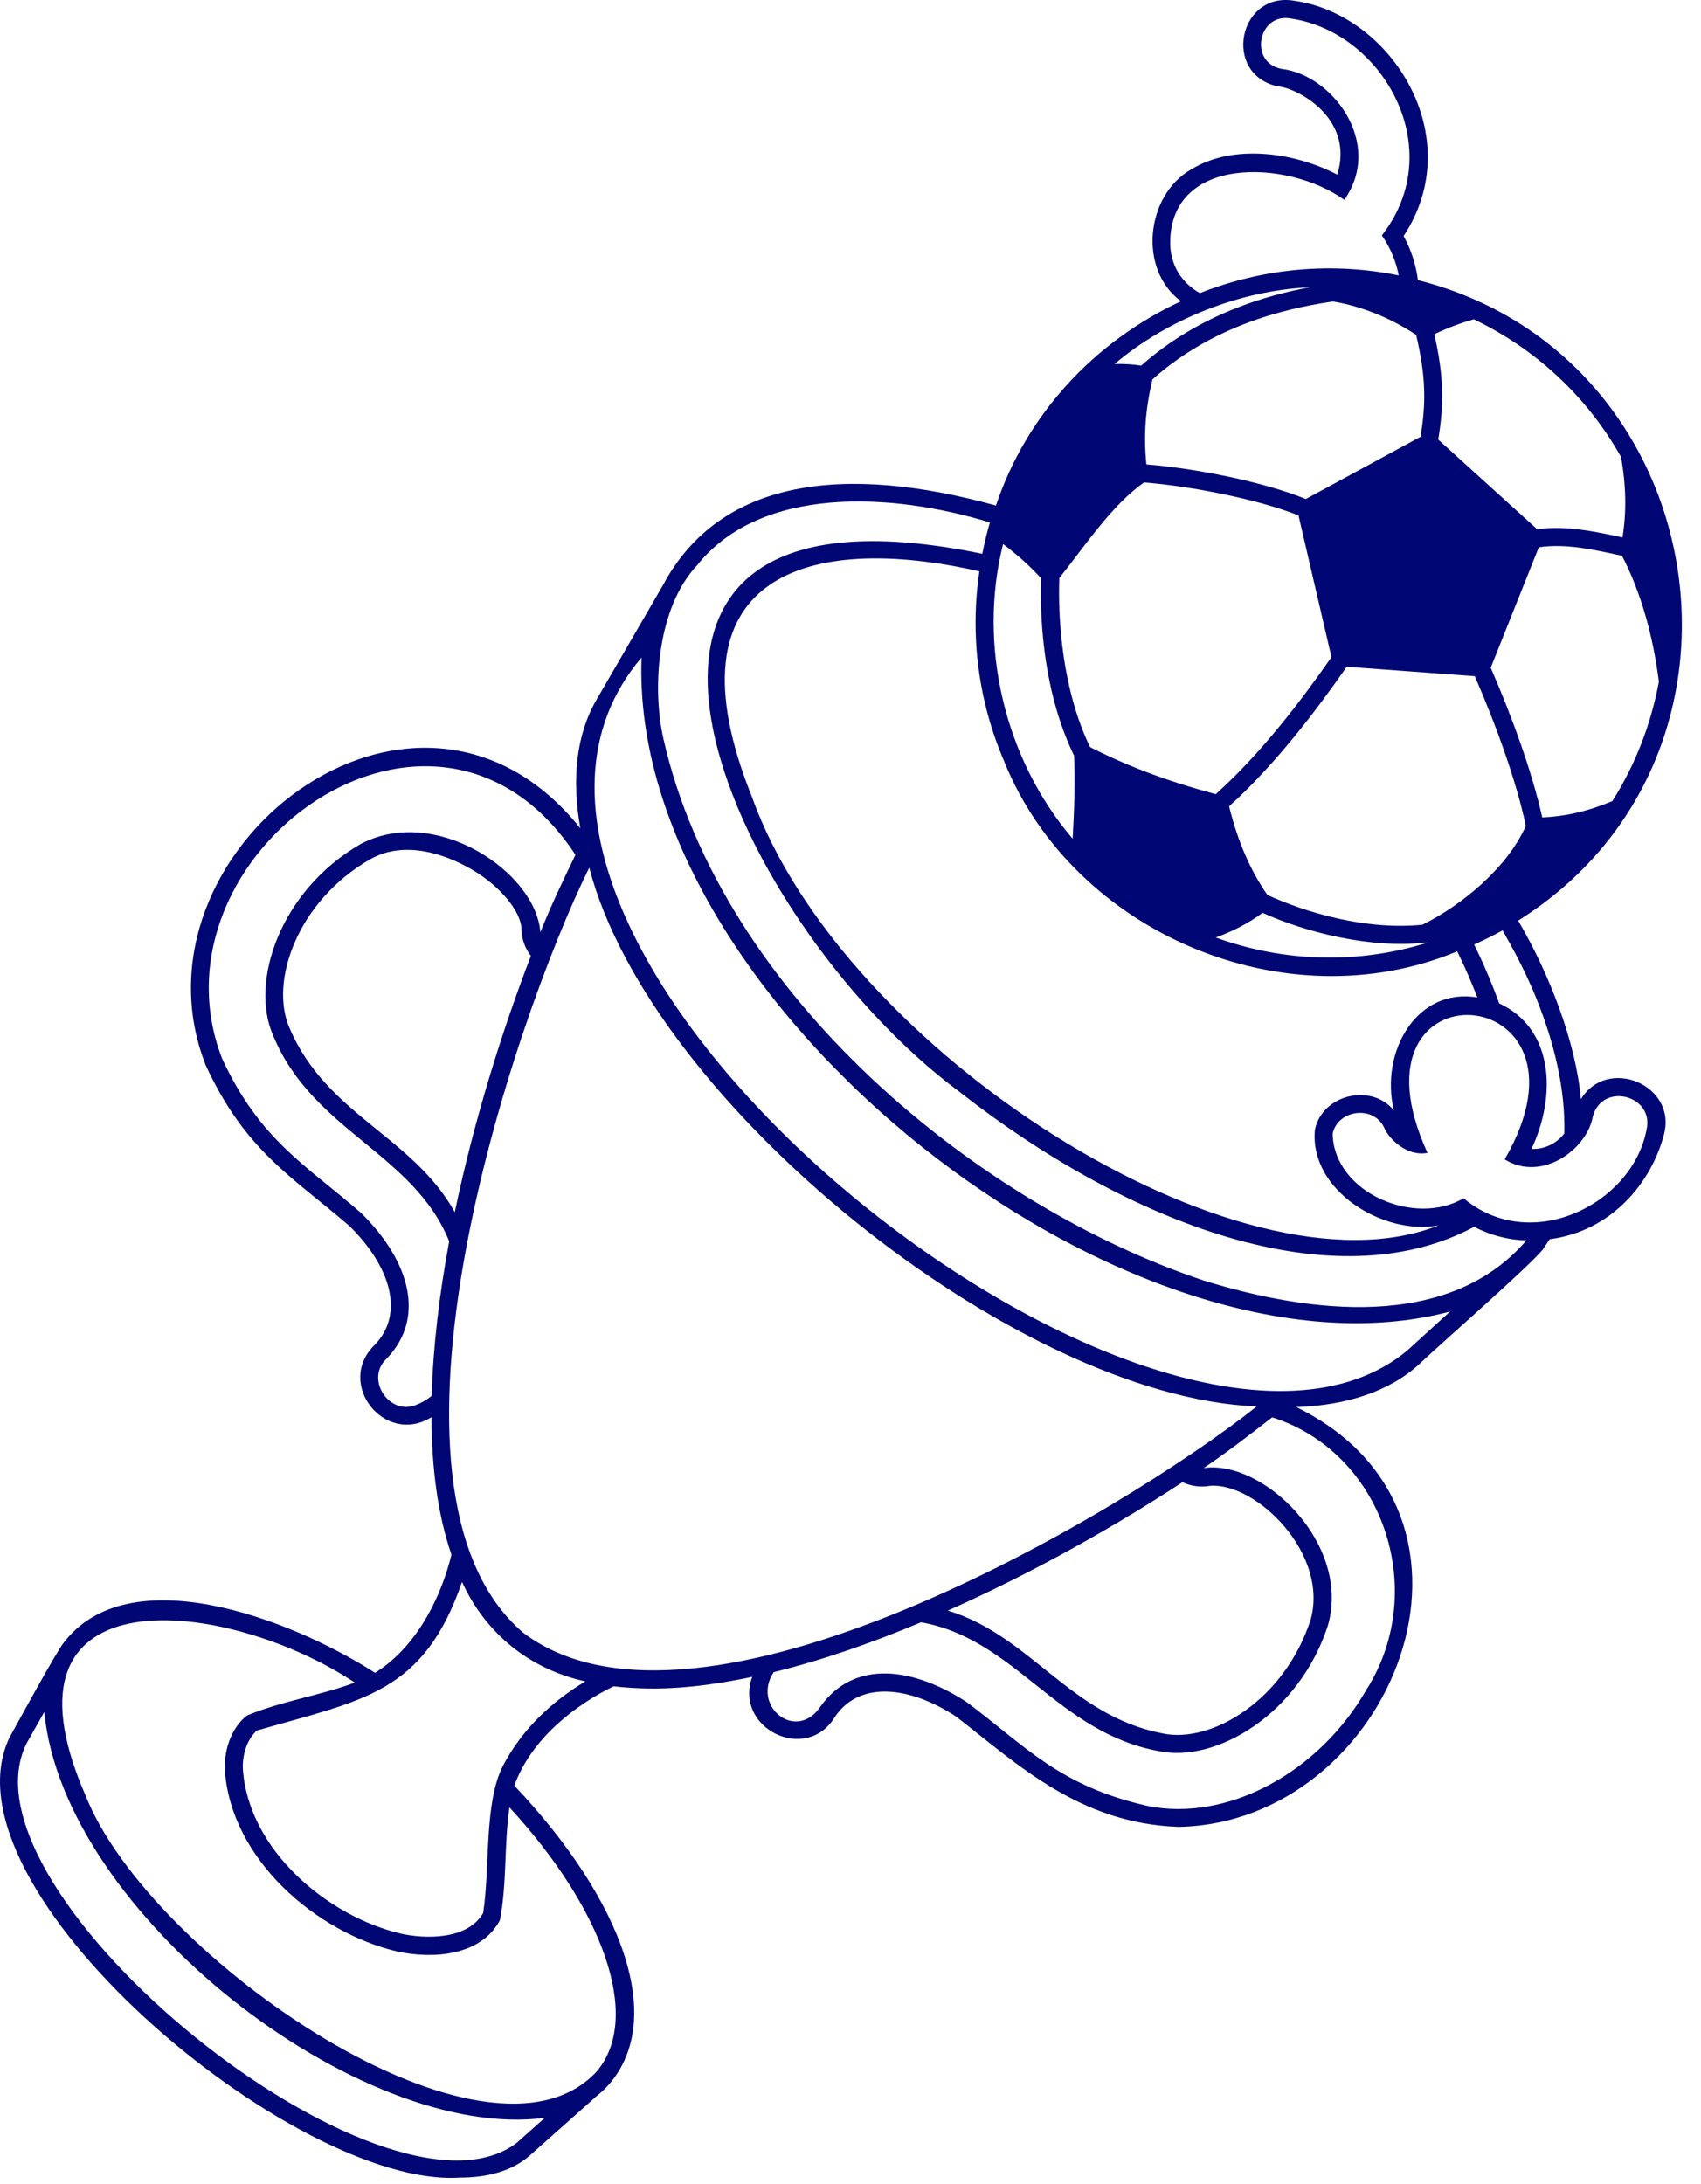
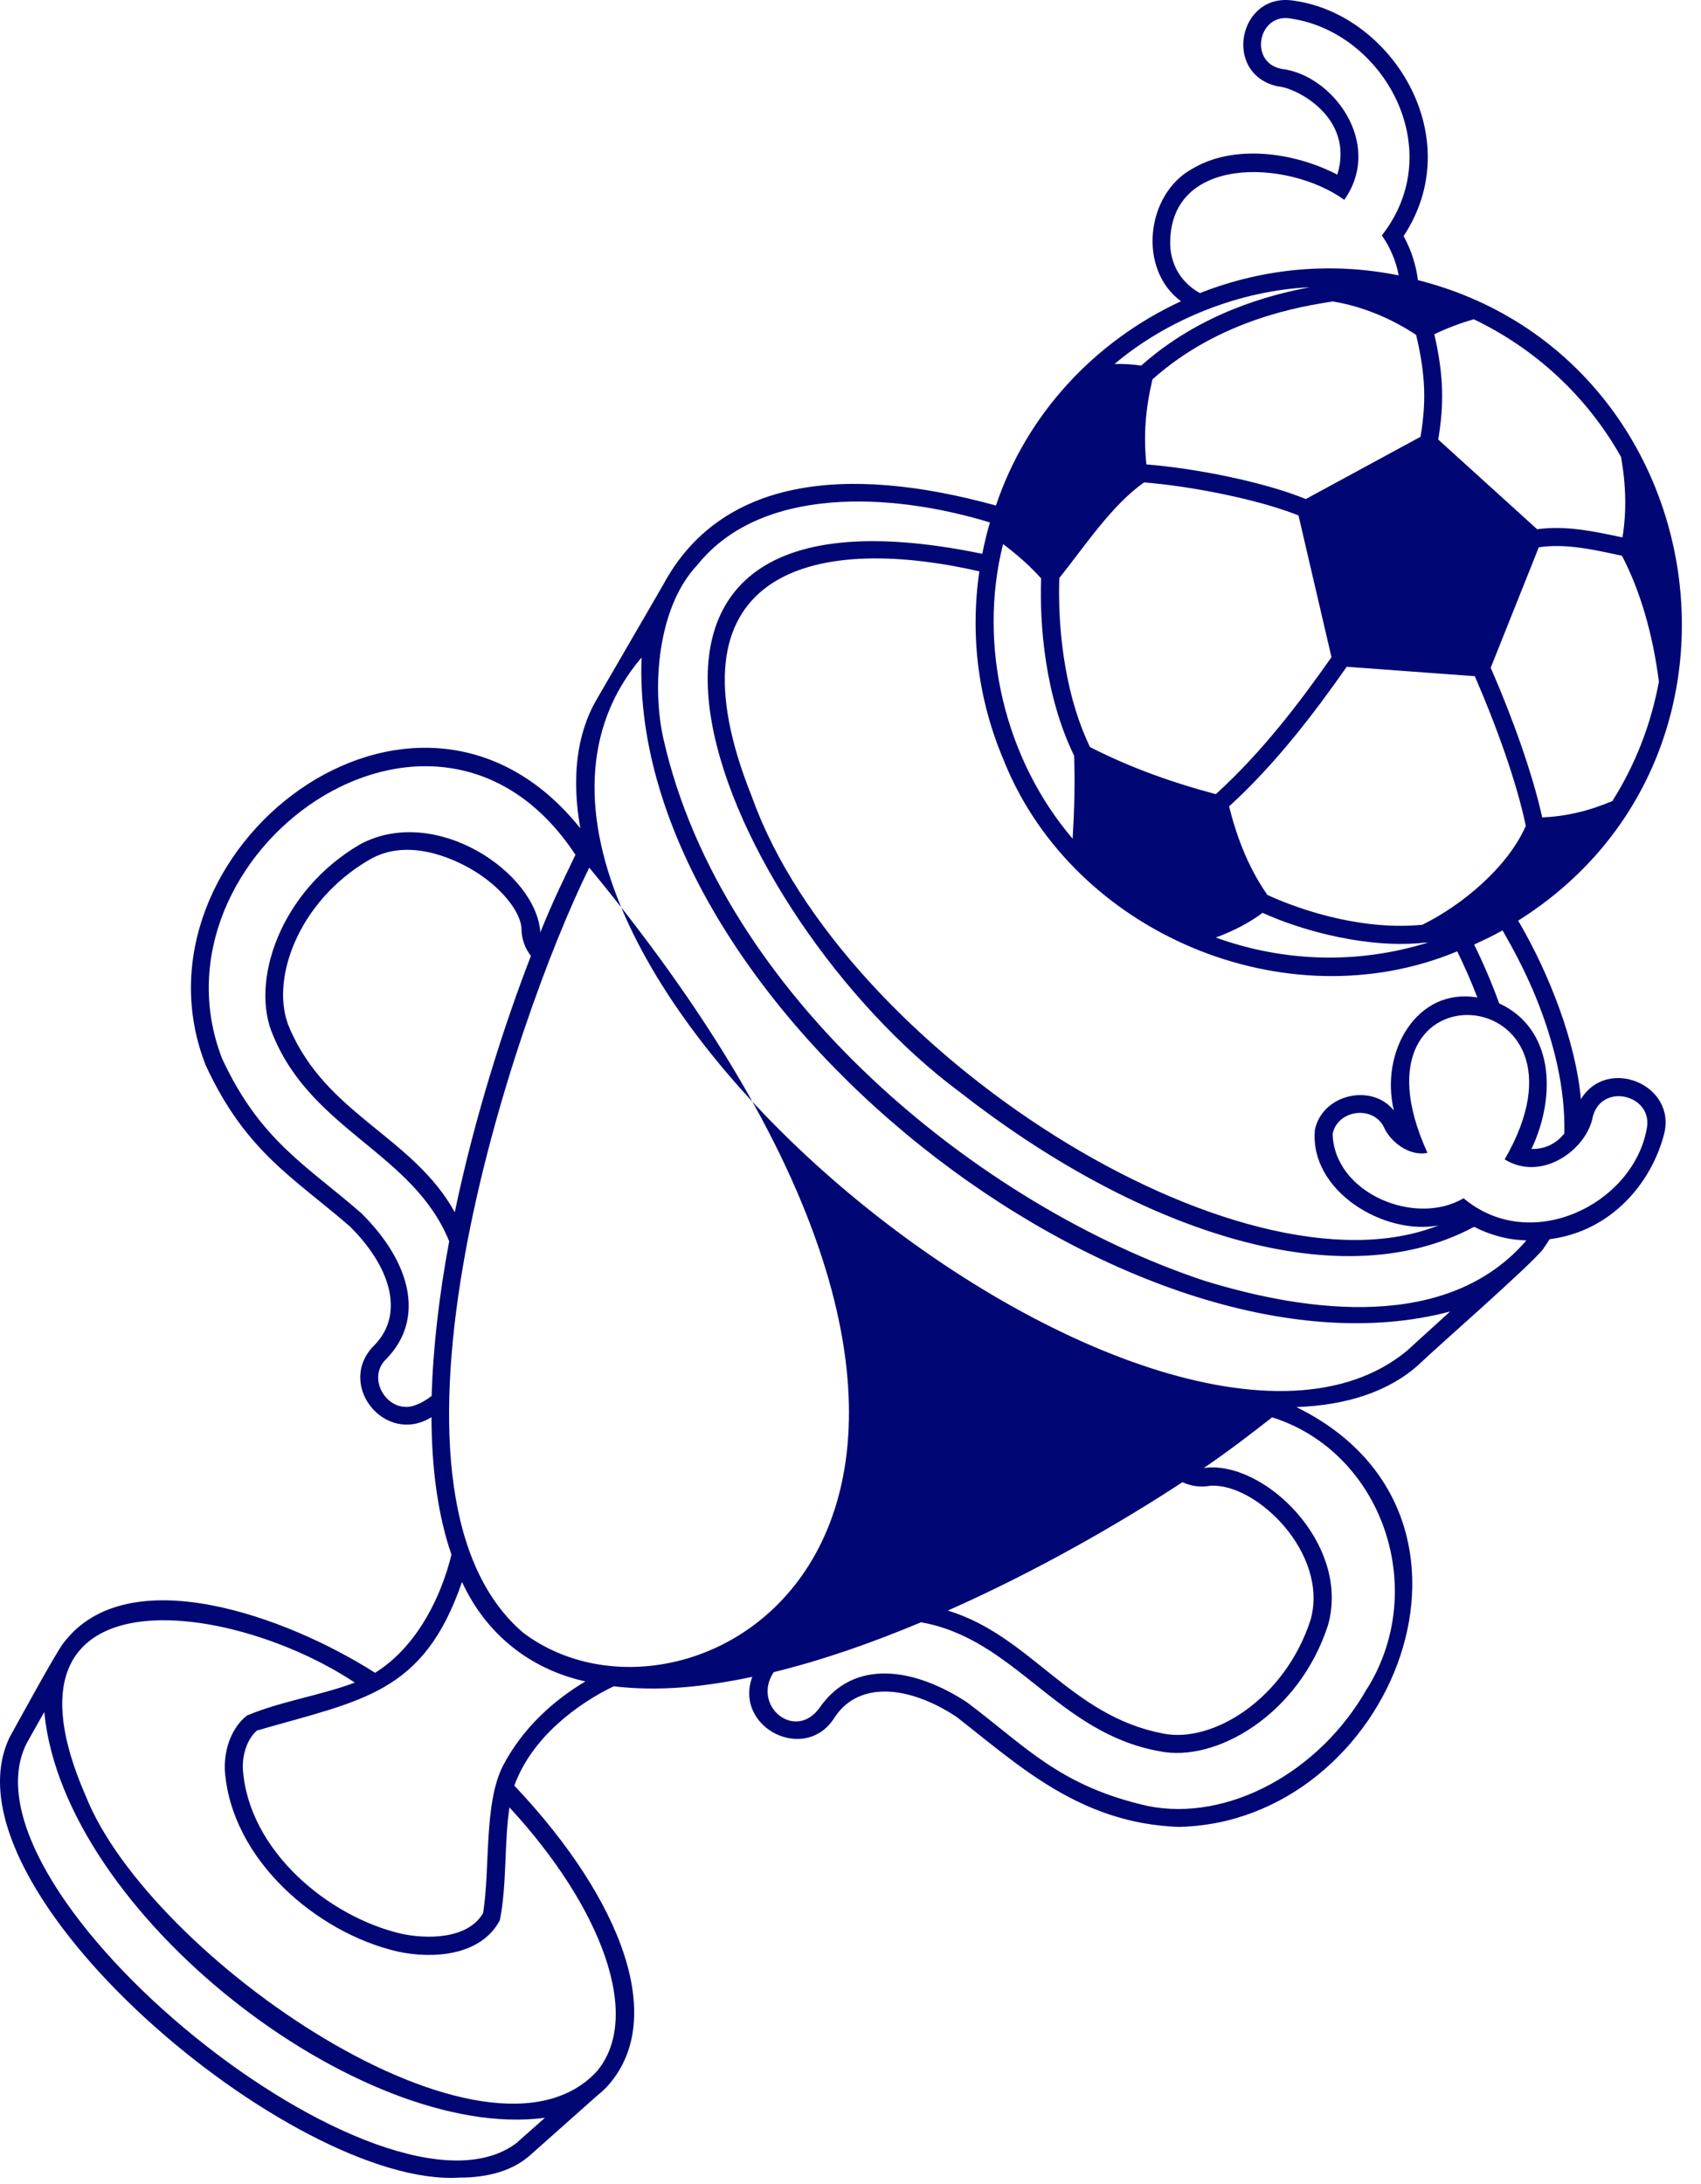
<svg xmlns="http://www.w3.org/2000/svg" fill="none" height="100%" overflow="visible" preserveAspectRatio="none" style="display: block;" viewBox="0 0 67 86" width="100%">
-   <path d="M60.797 49.155C60.886 49.04 60.957 48.912 61.04 48.797C63.478 48.483 65.053 46.57 65.546 44.656C66.045 42.71 63.299 41.584 62.269 43.286C62.077 41.072 61.04 38.365 59.798 36.253C70.115 29.77 67.51 13.987 55.85 11.03C55.773 10.429 55.587 9.846 55.286 9.296C57.853 5.405 54.826 0.586 51.011 0.035C48.79 -0.374 48.118 2.922 50.333 3.402C51.011 3.434 53.373 4.605 52.675 6.877C50.947 5.981 48.573 5.667 46.941 6.659C45.136 7.664 44.81 10.608 46.518 11.862C43.107 13.443 40.432 16.317 39.229 19.907C33.258 18.262 28.362 18.838 26.109 23.049L23.498 27.549C22.698 28.925 22.512 30.672 22.858 32.617C16.368 24.502 4.79 33.552 8.106 41.955C9.674 45.341 11.53 46.346 13.763 48.278C15.357 49.84 15.965 51.715 14.755 52.963C13.2 54.48 15.152 56.95 16.995 55.805C17.002 57.789 17.238 59.638 17.782 61.219C17.411 62.749 16.496 64.797 14.774 65.872C11.325 63.67 5.059 61.366 2.518 64.675C2.256 64.97 0.611 67.997 0.381 68.406C-2.486 74.352 11.568 86.16 18.096 85.75C19.248 85.75 20.202 85.469 20.874 84.874L23.517 82.525C23.638 82.429 23.754 82.326 23.862 82.218C26.333 79.606 24.522 74.819 20.259 70.314C20.95 68.406 22.755 67.088 24.17 66.403C25.994 66.614 27.715 66.429 29.629 66.032C28.899 68.054 31.747 69.462 32.88 67.619C33.834 66.179 35.811 66.378 37.667 67.6C40.112 69.501 42.525 71.798 46.416 71.939C54.832 71.786 59.747 59.67 51.062 55.408C53.046 55.338 54.723 54.794 55.901 53.718C56.586 53.053 60.272 49.846 60.803 49.162L60.797 49.155ZM62.742 43.958C63.114 42.595 65.174 43.133 64.854 44.49C64.291 47.434 60.285 49.405 57.648 47.184C55.754 48.31 52.554 46.992 52.49 44.65C52.682 43.702 54.09 43.504 54.518 44.4C54.723 44.886 55.453 45.552 56.227 45.398C52.714 37.725 63.395 38.525 59.267 45.654C60.726 46.563 62.518 45.264 62.742 43.952V43.958ZM39.562 30.006C42.314 36.765 50.653 40.272 57.398 37.462C57.693 38.064 57.955 38.666 58.192 39.28C55.811 38.87 54.346 41.411 54.902 43.728C54.019 42.634 52.074 43.101 51.792 44.49C51.568 46.902 54.525 48.662 56.662 48.253C48.854 51.357 33.174 41.354 29.622 31.389C26.096 22.634 31.824 20.957 38.576 22.499C38.205 25.021 38.525 27.6 39.562 30V30.006ZM51.594 11.312C50 11.606 47.274 12.329 44.95 14.397C44.63 14.345 44.272 14.326 43.901 14.333C46.006 12.553 48.874 11.434 51.594 11.312ZM52.522 11.875C53.642 12.061 54.787 12.528 55.779 13.187C56.17 14.832 56.17 15.888 55.952 17.2L51.434 19.651C49.744 18.96 47.024 18.435 45.155 18.288C45.04 17.162 45.11 16.15 45.392 14.941C48.035 12.573 51.286 12.054 52.515 11.869L52.522 11.875ZM47.888 31.273C45.962 30.755 44.419 30.173 42.934 29.418C41.846 27.152 41.667 24.438 41.725 22.762C42.768 21.456 43.786 19.901 45.059 18.998C46.851 19.133 49.552 19.657 51.146 20.297L52.445 25.878C51.235 27.606 49.706 29.629 47.894 31.267L47.888 31.273ZM39.51 21.424C40.112 21.878 40.605 22.326 41.008 22.774C40.944 24.592 41.155 27.389 42.307 29.757C42.346 30.762 42.32 31.83 42.25 33.027C39.568 29.891 38.506 25.405 39.51 21.424ZM49.731 35.946C51.363 36.688 53.962 37.366 56.138 37.117H56.24C53.507 37.968 50.602 37.898 47.888 36.918C48.598 36.656 49.219 36.33 49.731 35.946ZM56.042 36.413C53.782 36.643 51.402 35.92 49.923 35.242C49.264 34.307 48.752 33.136 48.413 31.753C50.269 30.064 51.824 28.003 53.046 26.256L58.09 26.627C58.934 28.566 59.741 30.8 60.099 32.522C59.37 34.179 57.558 35.657 56.042 36.406V36.413ZM60.342 38.902C61.245 41.002 61.661 42.941 61.616 44.637C61.354 44.963 60.931 45.258 60.323 45.245C61.334 43.094 61.174 40.49 59.05 39.51C58.764 38.721 58.435 37.947 58.064 37.194C58.448 37.021 58.826 36.835 59.184 36.637C59.619 37.392 60.016 38.154 60.342 38.909V38.902ZM63.53 31.536C62.576 31.939 61.699 32.144 60.746 32.189C60.355 30.422 59.555 28.214 58.717 26.294L60.611 21.552C61.693 21.386 62.838 21.661 63.888 21.885C64.598 23.248 65.104 24.957 65.341 26.845C65.034 28.509 64.419 30.102 63.517 31.53L63.53 31.536ZM63.85 17.987C64.054 19.152 64.067 20.169 63.907 21.162C62.845 20.938 61.693 20.681 60.547 20.841L56.65 17.309C56.874 15.958 56.88 14.838 56.496 13.162C56.976 12.931 57.488 12.733 58.051 12.573C60.432 13.712 62.48 15.562 63.843 17.981L63.85 17.987ZM46.096 9.718C45.955 6.09 50.71 6.256 52.95 7.869C54.512 5.648 52.49 2.934 50.461 2.71C49.168 2.442 49.571 0.477 50.858 0.733C54.48 1.27 57.091 5.872 54.429 9.27C54.768 9.757 54.986 10.288 55.094 10.845C52.547 10.326 49.84 10.525 47.261 11.542C46.582 11.158 46.154 10.531 46.096 9.712V9.718ZM27.466 22.25C29.968 19.126 35.094 19.382 38.992 20.573C38.87 20.982 38.774 21.392 38.691 21.808C20.726 18.096 28.534 36.118 37.789 42.992C44.483 48.234 52.566 51.254 58.064 48.31C58.698 48.637 59.402 48.829 60.125 48.842C57.046 52.426 51.542 51.696 47.446 50.435C38.589 47.498 28.426 39.222 26.134 29.104C25.68 27.12 25.872 23.933 27.466 22.25ZM16.381 55.325C15.306 55.754 14.371 54.275 15.235 53.494C16.758 51.907 16.17 49.686 14.224 47.766C12.067 45.885 10.243 44.912 8.746 41.68C5.642 33.642 17.142 25.27 22.666 33.661C22.179 34.672 21.744 35.562 21.283 36.714C21.123 34.358 17.168 31.677 14.211 33.232C11.018 35.075 9.827 38.691 10.762 40.784C12.31 44.534 16.285 45.405 17.693 48.88C17.309 50.934 17.059 53.008 17.002 54.966C16.81 55.12 16.605 55.242 16.381 55.325ZM17.917 47.741C16.266 44.752 12.861 43.901 11.408 40.49C10.602 38.678 11.696 35.504 14.563 33.846C16.093 32.963 17.898 33.834 18.602 34.25C19.696 34.89 20.528 35.894 20.541 36.592C20.547 36.982 20.682 37.347 20.912 37.642C19.85 40.387 18.691 44.003 17.91 47.747L17.917 47.741ZM20.394 84.349C15.267 88.394 -1.949 74.499 1.059 68.63L1.744 67.414C2.499 75.357 14.173 84.362 21.462 83.395L20.394 84.342V84.349ZM23.555 81.514C19.299 86.294 5.885 77.078 3.37 70.704C-0.547 61.738 9.021 62.966 13.974 66.256C12.669 66.755 11.056 66.992 9.725 67.555C9.162 67.997 8.829 68.81 8.854 69.68C9.085 73.226 12.483 76.106 15.638 76.842C17.046 77.155 18.947 77.021 19.69 75.613C19.971 74.192 19.856 72.56 20.067 71.171C23.715 75.126 25.277 79.376 23.549 81.514H23.555ZM19.811 69.533C19.056 71.011 19.312 73.52 19.03 75.331C18.41 76.406 16.714 76.349 15.798 76.144C12.899 75.466 9.77 72.842 9.565 69.642C9.546 69.034 9.763 68.451 10.122 68.144C14.282 66.941 16.682 66.698 18.198 62.294C19.139 64.336 20.861 65.725 23.056 66.211C21.795 66.966 20.586 68.048 19.811 69.533ZM20.598 64.285C14.032 58.646 20.214 40.233 23.21 34.166C25.603 43.401 39.971 54.998 49.501 55.382C44.202 59.594 27.491 69.526 20.598 64.285ZM47.683 58.506C49.501 58.397 52.342 61.181 51.626 63.773C50.608 66.928 47.734 68.669 45.795 68.259C42.16 67.562 40.598 64.413 37.334 63.421C40.829 61.872 44.118 59.978 46.576 58.365C46.915 58.525 47.293 58.576 47.683 58.506ZM53.853 66.48C51.978 69.808 48.33 71.754 45.2 71.114C41.712 70.326 40.387 68.752 38.083 67.03C36.042 65.693 33.642 65.277 32.278 67.254C31.312 68.586 29.603 67.165 30.474 65.846C32.381 65.379 34.346 64.694 36.278 63.882C39.984 64.534 41.654 68.234 45.654 68.957C47.894 69.43 51.178 67.504 52.31 63.99C53.213 60.771 49.744 57.469 47.414 57.808C48.438 57.11 49.219 56.502 50.109 55.811C54.416 57.174 56.304 62.531 53.859 66.48H53.853ZM55.414 53.194C45.77 61.142 15.715 37.136 25.27 25.891C24.752 39.523 44.534 54.986 57.117 51.645L55.414 53.194Z" fill="#000774" id="Vector" />
+   <path d="M60.797 49.155C60.886 49.04 60.957 48.912 61.04 48.797C63.478 48.483 65.053 46.57 65.546 44.656C66.045 42.71 63.299 41.584 62.269 43.286C62.077 41.072 61.04 38.365 59.798 36.253C70.115 29.77 67.51 13.987 55.85 11.03C55.773 10.429 55.587 9.846 55.286 9.296C57.853 5.405 54.826 0.586 51.011 0.035C48.79 -0.374 48.118 2.922 50.333 3.402C51.011 3.434 53.373 4.605 52.675 6.877C50.947 5.981 48.573 5.667 46.941 6.659C45.136 7.664 44.81 10.608 46.518 11.862C43.107 13.443 40.432 16.317 39.229 19.907C33.258 18.262 28.362 18.838 26.109 23.049L23.498 27.549C22.698 28.925 22.512 30.672 22.858 32.617C16.368 24.502 4.79 33.552 8.106 41.955C9.674 45.341 11.53 46.346 13.763 48.278C15.357 49.84 15.965 51.715 14.755 52.963C13.2 54.48 15.152 56.95 16.995 55.805C17.002 57.789 17.238 59.638 17.782 61.219C17.411 62.749 16.496 64.797 14.774 65.872C11.325 63.67 5.059 61.366 2.518 64.675C2.256 64.97 0.611 67.997 0.381 68.406C-2.486 74.352 11.568 86.16 18.096 85.75C19.248 85.75 20.202 85.469 20.874 84.874L23.517 82.525C23.638 82.429 23.754 82.326 23.862 82.218C26.333 79.606 24.522 74.819 20.259 70.314C20.95 68.406 22.755 67.088 24.17 66.403C25.994 66.614 27.715 66.429 29.629 66.032C28.899 68.054 31.747 69.462 32.88 67.619C33.834 66.179 35.811 66.378 37.667 67.6C40.112 69.501 42.525 71.798 46.416 71.939C54.832 71.786 59.747 59.67 51.062 55.408C53.046 55.338 54.723 54.794 55.901 53.718C56.586 53.053 60.272 49.846 60.803 49.162L60.797 49.155ZM62.742 43.958C63.114 42.595 65.174 43.133 64.854 44.49C64.291 47.434 60.285 49.405 57.648 47.184C55.754 48.31 52.554 46.992 52.49 44.65C52.682 43.702 54.09 43.504 54.518 44.4C54.723 44.886 55.453 45.552 56.227 45.398C52.714 37.725 63.395 38.525 59.267 45.654C60.726 46.563 62.518 45.264 62.742 43.952V43.958ZM39.562 30.006C42.314 36.765 50.653 40.272 57.398 37.462C57.693 38.064 57.955 38.666 58.192 39.28C55.811 38.87 54.346 41.411 54.902 43.728C54.019 42.634 52.074 43.101 51.792 44.49C51.568 46.902 54.525 48.662 56.662 48.253C48.854 51.357 33.174 41.354 29.622 31.389C26.096 22.634 31.824 20.957 38.576 22.499C38.205 25.021 38.525 27.6 39.562 30V30.006ZM51.594 11.312C50 11.606 47.274 12.329 44.95 14.397C44.63 14.345 44.272 14.326 43.901 14.333C46.006 12.553 48.874 11.434 51.594 11.312ZM52.522 11.875C53.642 12.061 54.787 12.528 55.779 13.187C56.17 14.832 56.17 15.888 55.952 17.2L51.434 19.651C49.744 18.96 47.024 18.435 45.155 18.288C45.04 17.162 45.11 16.15 45.392 14.941C48.035 12.573 51.286 12.054 52.515 11.869L52.522 11.875ZM47.888 31.273C45.962 30.755 44.419 30.173 42.934 29.418C41.846 27.152 41.667 24.438 41.725 22.762C42.768 21.456 43.786 19.901 45.059 18.998C46.851 19.133 49.552 19.657 51.146 20.297L52.445 25.878C51.235 27.606 49.706 29.629 47.894 31.267L47.888 31.273ZM39.51 21.424C40.112 21.878 40.605 22.326 41.008 22.774C40.944 24.592 41.155 27.389 42.307 29.757C42.346 30.762 42.32 31.83 42.25 33.027C39.568 29.891 38.506 25.405 39.51 21.424ZM49.731 35.946C51.363 36.688 53.962 37.366 56.138 37.117H56.24C53.507 37.968 50.602 37.898 47.888 36.918C48.598 36.656 49.219 36.33 49.731 35.946ZM56.042 36.413C53.782 36.643 51.402 35.92 49.923 35.242C49.264 34.307 48.752 33.136 48.413 31.753C50.269 30.064 51.824 28.003 53.046 26.256L58.09 26.627C58.934 28.566 59.741 30.8 60.099 32.522C59.37 34.179 57.558 35.657 56.042 36.406V36.413ZM60.342 38.902C61.245 41.002 61.661 42.941 61.616 44.637C61.354 44.963 60.931 45.258 60.323 45.245C61.334 43.094 61.174 40.49 59.05 39.51C58.764 38.721 58.435 37.947 58.064 37.194C58.448 37.021 58.826 36.835 59.184 36.637C59.619 37.392 60.016 38.154 60.342 38.909V38.902ZM63.53 31.536C62.576 31.939 61.699 32.144 60.746 32.189C60.355 30.422 59.555 28.214 58.717 26.294L60.611 21.552C61.693 21.386 62.838 21.661 63.888 21.885C64.598 23.248 65.104 24.957 65.341 26.845C65.034 28.509 64.419 30.102 63.517 31.53L63.53 31.536ZM63.85 17.987C64.054 19.152 64.067 20.169 63.907 21.162C62.845 20.938 61.693 20.681 60.547 20.841L56.65 17.309C56.874 15.958 56.88 14.838 56.496 13.162C56.976 12.931 57.488 12.733 58.051 12.573C60.432 13.712 62.48 15.562 63.843 17.981L63.85 17.987ZM46.096 9.718C45.955 6.09 50.71 6.256 52.95 7.869C54.512 5.648 52.49 2.934 50.461 2.71C49.168 2.442 49.571 0.477 50.858 0.733C54.48 1.27 57.091 5.872 54.429 9.27C54.768 9.757 54.986 10.288 55.094 10.845C52.547 10.326 49.84 10.525 47.261 11.542C46.582 11.158 46.154 10.531 46.096 9.712V9.718ZM27.466 22.25C29.968 19.126 35.094 19.382 38.992 20.573C38.87 20.982 38.774 21.392 38.691 21.808C20.726 18.096 28.534 36.118 37.789 42.992C44.483 48.234 52.566 51.254 58.064 48.31C58.698 48.637 59.402 48.829 60.125 48.842C57.046 52.426 51.542 51.696 47.446 50.435C38.589 47.498 28.426 39.222 26.134 29.104C25.68 27.12 25.872 23.933 27.466 22.25ZM16.381 55.325C15.306 55.754 14.371 54.275 15.235 53.494C16.758 51.907 16.17 49.686 14.224 47.766C12.067 45.885 10.243 44.912 8.746 41.68C5.642 33.642 17.142 25.27 22.666 33.661C22.179 34.672 21.744 35.562 21.283 36.714C21.123 34.358 17.168 31.677 14.211 33.232C11.018 35.075 9.827 38.691 10.762 40.784C12.31 44.534 16.285 45.405 17.693 48.88C17.309 50.934 17.059 53.008 17.002 54.966C16.81 55.12 16.605 55.242 16.381 55.325ZM17.917 47.741C16.266 44.752 12.861 43.901 11.408 40.49C10.602 38.678 11.696 35.504 14.563 33.846C16.093 32.963 17.898 33.834 18.602 34.25C19.696 34.89 20.528 35.894 20.541 36.592C20.547 36.982 20.682 37.347 20.912 37.642C19.85 40.387 18.691 44.003 17.91 47.747L17.917 47.741ZM20.394 84.349C15.267 88.394 -1.949 74.499 1.059 68.63L1.744 67.414C2.499 75.357 14.173 84.362 21.462 83.395L20.394 84.342V84.349ZM23.555 81.514C19.299 86.294 5.885 77.078 3.37 70.704C-0.547 61.738 9.021 62.966 13.974 66.256C12.669 66.755 11.056 66.992 9.725 67.555C9.162 67.997 8.829 68.81 8.854 69.68C9.085 73.226 12.483 76.106 15.638 76.842C17.046 77.155 18.947 77.021 19.69 75.613C19.971 74.192 19.856 72.56 20.067 71.171C23.715 75.126 25.277 79.376 23.549 81.514H23.555ZM19.811 69.533C19.056 71.011 19.312 73.52 19.03 75.331C18.41 76.406 16.714 76.349 15.798 76.144C12.899 75.466 9.77 72.842 9.565 69.642C9.546 69.034 9.763 68.451 10.122 68.144C14.282 66.941 16.682 66.698 18.198 62.294C19.139 64.336 20.861 65.725 23.056 66.211C21.795 66.966 20.586 68.048 19.811 69.533ZM20.598 64.285C14.032 58.646 20.214 40.233 23.21 34.166C44.202 59.594 27.491 69.526 20.598 64.285ZM47.683 58.506C49.501 58.397 52.342 61.181 51.626 63.773C50.608 66.928 47.734 68.669 45.795 68.259C42.16 67.562 40.598 64.413 37.334 63.421C40.829 61.872 44.118 59.978 46.576 58.365C46.915 58.525 47.293 58.576 47.683 58.506ZM53.853 66.48C51.978 69.808 48.33 71.754 45.2 71.114C41.712 70.326 40.387 68.752 38.083 67.03C36.042 65.693 33.642 65.277 32.278 67.254C31.312 68.586 29.603 67.165 30.474 65.846C32.381 65.379 34.346 64.694 36.278 63.882C39.984 64.534 41.654 68.234 45.654 68.957C47.894 69.43 51.178 67.504 52.31 63.99C53.213 60.771 49.744 57.469 47.414 57.808C48.438 57.11 49.219 56.502 50.109 55.811C54.416 57.174 56.304 62.531 53.859 66.48H53.853ZM55.414 53.194C45.77 61.142 15.715 37.136 25.27 25.891C24.752 39.523 44.534 54.986 57.117 51.645L55.414 53.194Z" fill="#000774" id="Vector" />
</svg>